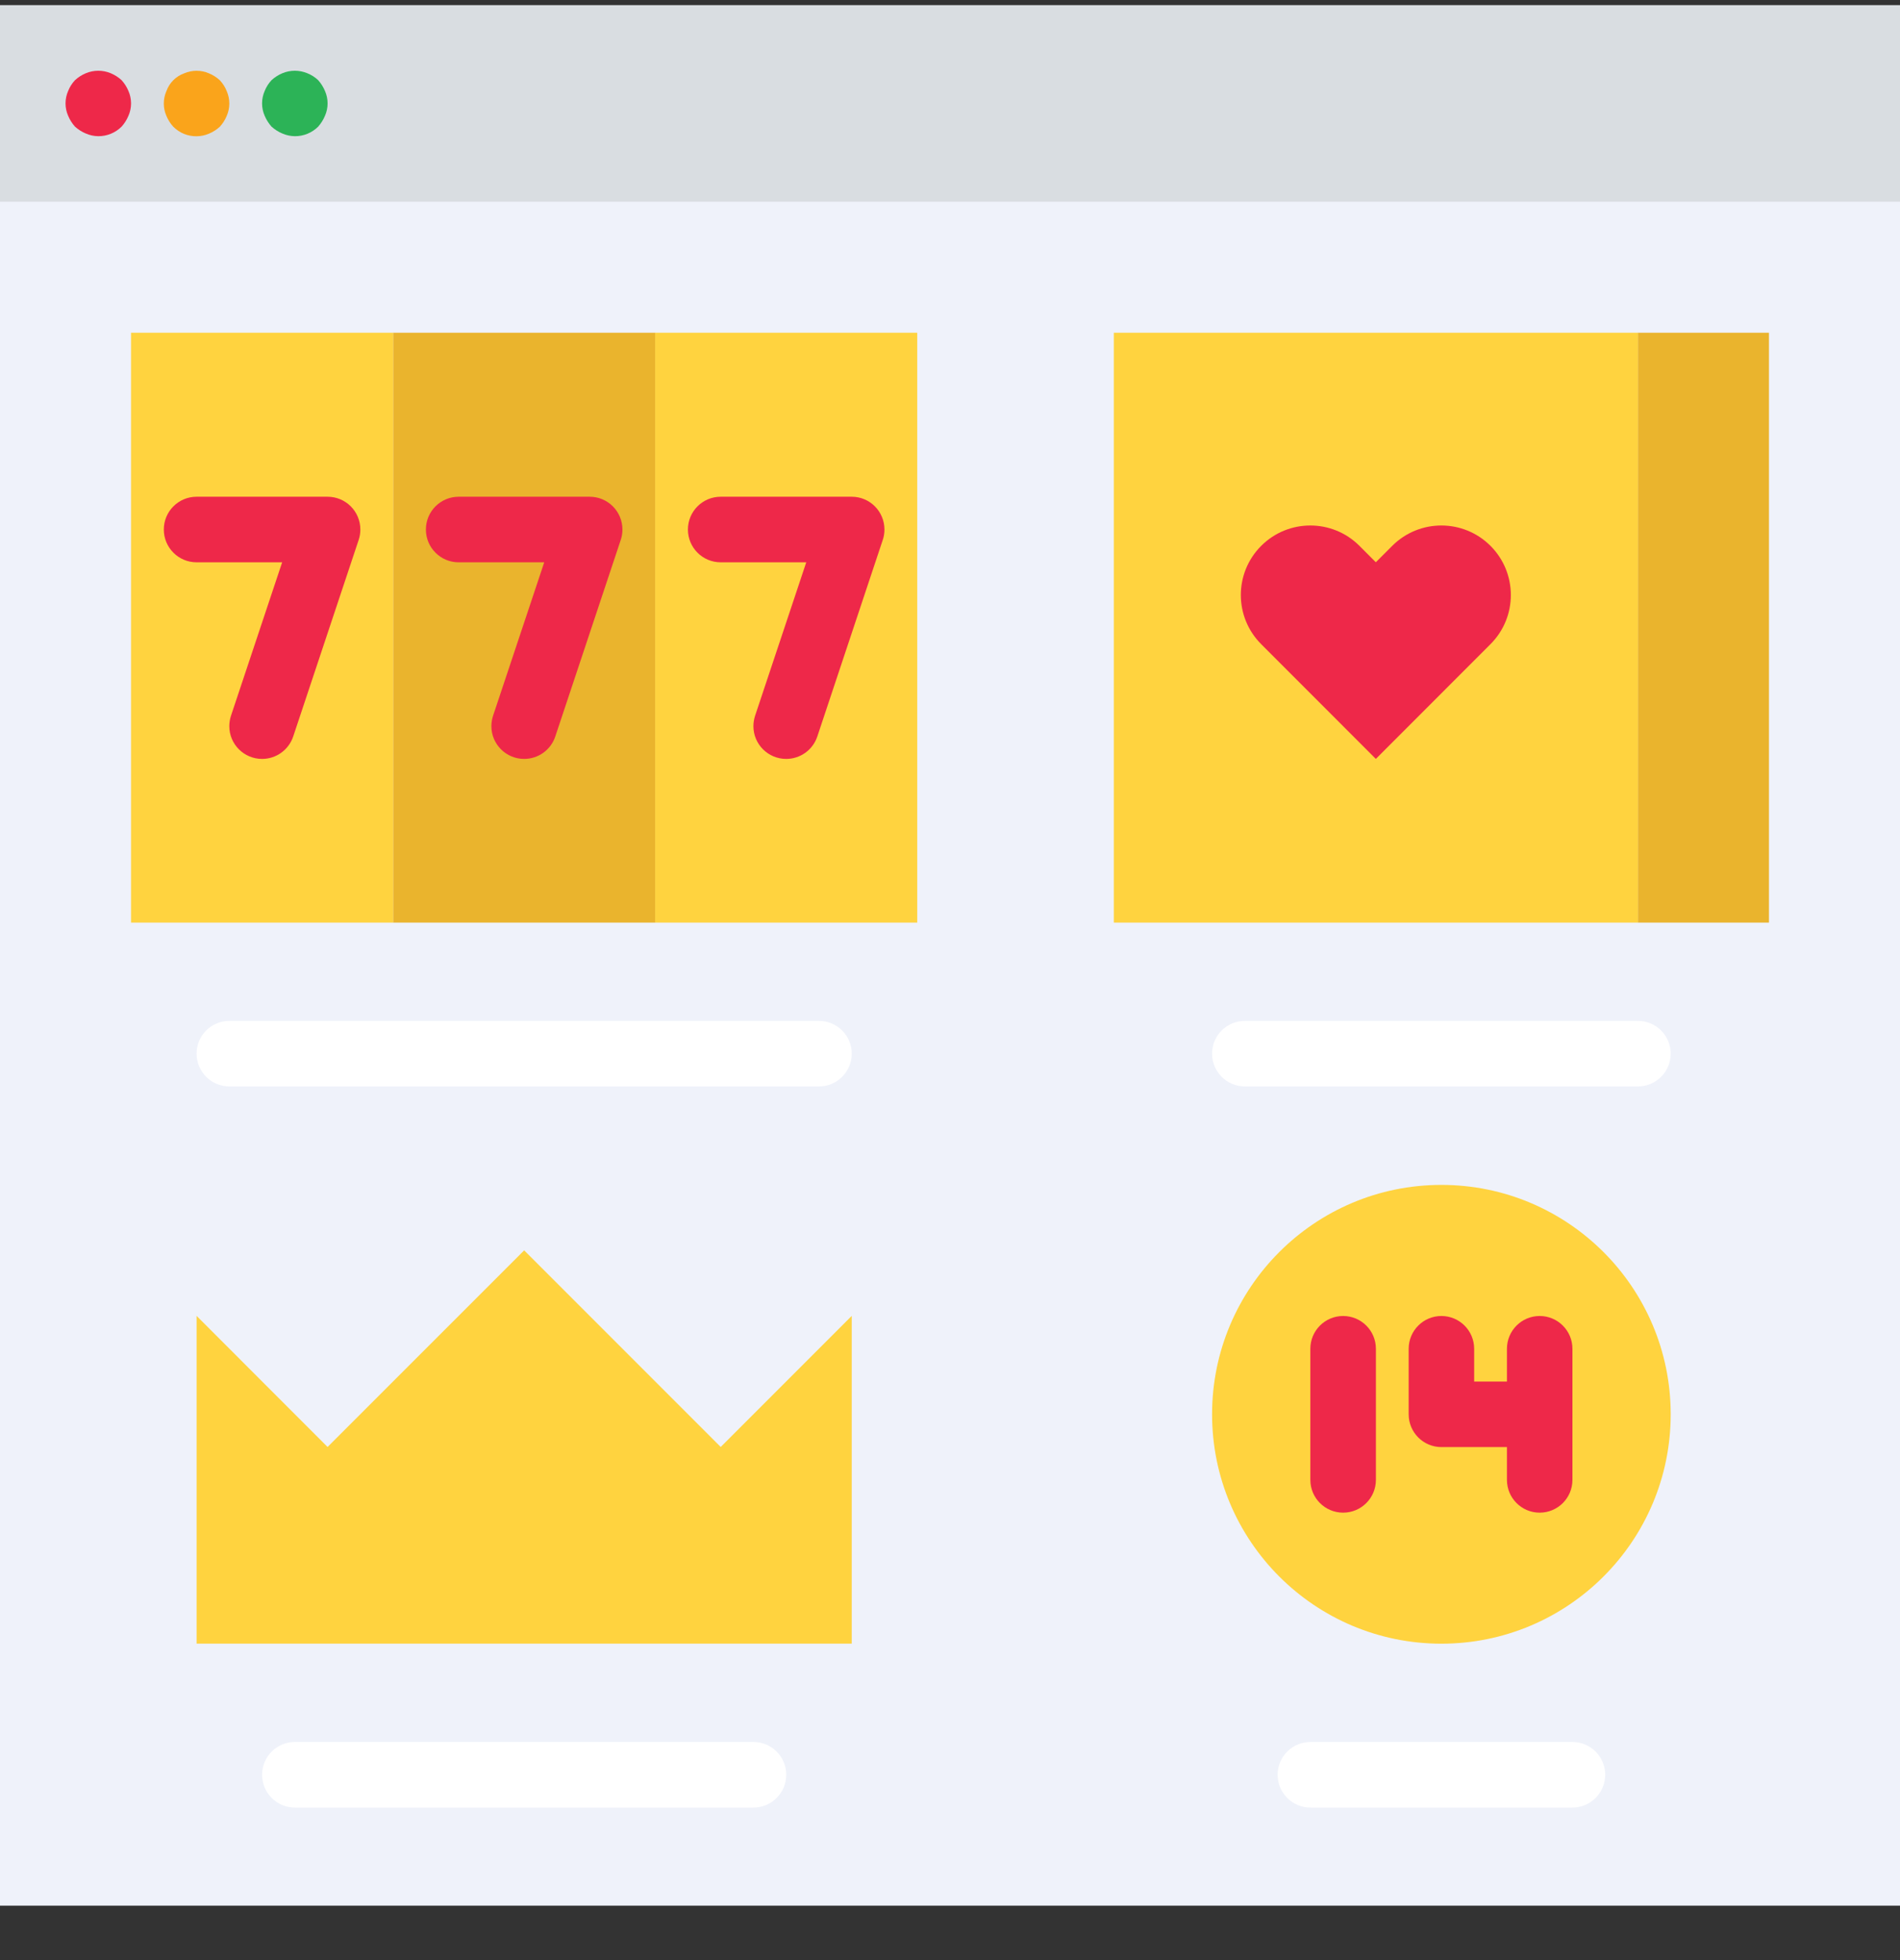
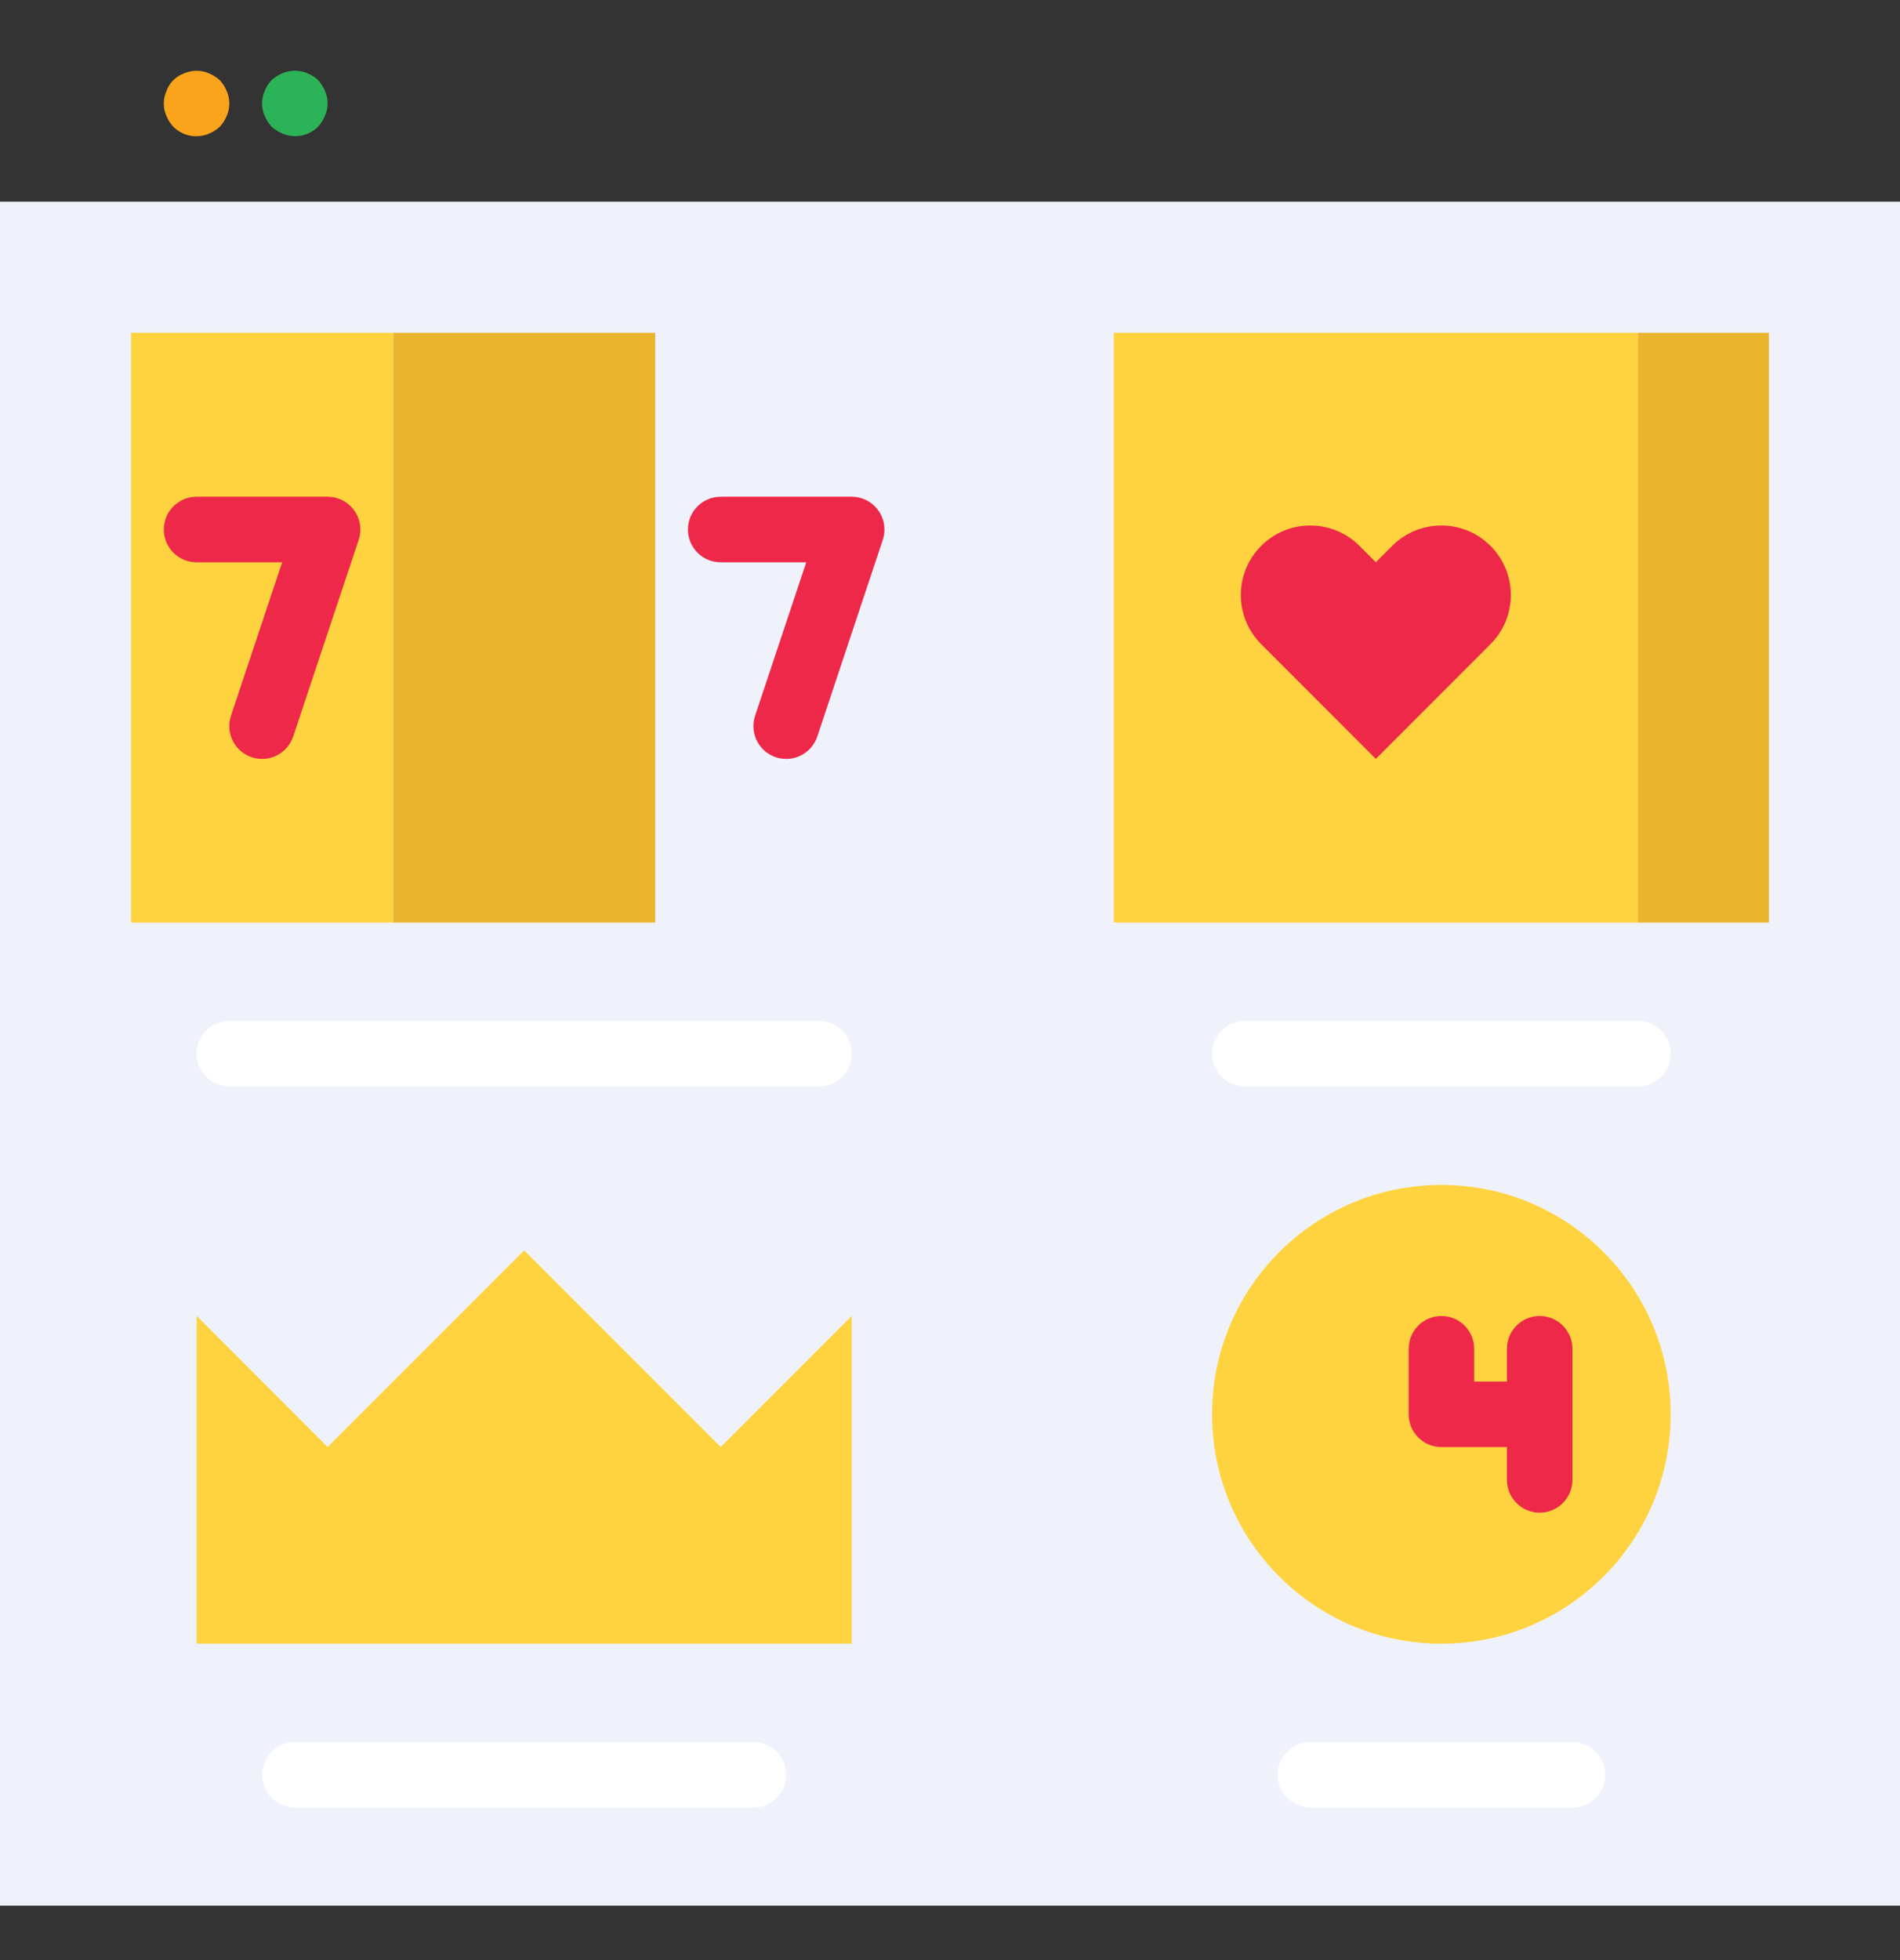
<svg xmlns="http://www.w3.org/2000/svg" width="32" height="33" viewBox="0 0 32 33" fill="none">
  <rect x="0" y="0" width="32" height="33" fill="#333333" stroke="none" />
  <g clip-path="url(#clip0_345_9348)">
-     <path d="M0 0.086H32V3.948H0V0.086Z" fill="#D9DDE1" />
    <path d="M0 3.395H32V32.084H0V3.395Z" fill="#EFF2FA" />
    <path d="M3.311 2.294C3.164 2.296 3.023 2.238 2.919 2.134C2.87 2.081 2.831 2.019 2.803 1.952C2.744 1.819 2.744 1.667 2.803 1.533C2.853 1.394 2.962 1.285 3.101 1.235C3.235 1.177 3.386 1.177 3.52 1.235C3.587 1.263 3.649 1.302 3.702 1.351C3.752 1.404 3.791 1.465 3.818 1.533C3.877 1.667 3.877 1.819 3.818 1.952C3.79 2.019 3.751 2.081 3.702 2.134C3.649 2.183 3.587 2.222 3.52 2.25C3.454 2.279 3.383 2.293 3.311 2.294Z" fill="#FAA41B" />
    <path d="M4.966 2.293C4.894 2.292 4.823 2.277 4.756 2.248C4.689 2.22 4.628 2.181 4.574 2.133C4.526 2.079 4.486 2.017 4.458 1.95C4.399 1.817 4.399 1.665 4.458 1.531C4.485 1.464 4.524 1.402 4.574 1.349C4.628 1.3 4.689 1.261 4.756 1.233C4.89 1.177 5.041 1.177 5.175 1.233C5.243 1.26 5.305 1.299 5.358 1.349C5.406 1.403 5.445 1.464 5.473 1.531C5.532 1.665 5.532 1.817 5.473 1.95C5.445 2.017 5.406 2.079 5.358 2.133C5.254 2.236 5.113 2.294 4.966 2.293Z" fill="#2CB357" />
-     <path d="M1.655 2.293C1.583 2.292 1.512 2.277 1.446 2.248C1.379 2.22 1.317 2.181 1.264 2.133C1.215 2.079 1.176 2.017 1.148 1.95C1.089 1.817 1.089 1.665 1.148 1.531C1.174 1.464 1.214 1.402 1.264 1.349C1.317 1.3 1.379 1.261 1.446 1.233C1.58 1.177 1.731 1.177 1.865 1.233C1.932 1.261 1.993 1.3 2.047 1.349C2.096 1.403 2.135 1.464 2.163 1.531C2.222 1.665 2.222 1.817 2.163 1.95C2.135 2.017 2.096 2.079 2.047 2.133C1.943 2.236 1.802 2.294 1.655 2.293Z" fill="#EE2849" />
    <path d="M6.621 5.602H11.035V15.533H6.621V5.602Z" fill="#EAB42D" />
-     <path d="M11.034 5.602H15.448V15.533H11.034V5.602Z" fill="#FFD33F" />
    <path d="M2.207 5.602H6.621V15.533H2.207V5.602Z" fill="#FFD33F" />
    <path d="M13.793 18.291H3.862C3.558 18.291 3.311 18.044 3.311 17.739C3.311 17.434 3.558 17.188 3.862 17.188H13.793C14.098 17.188 14.345 17.434 14.345 17.739C14.345 18.044 14.098 18.291 13.793 18.291Z" fill="white" />
    <path d="M4.414 12.777C4.109 12.777 3.862 12.53 3.862 12.226C3.862 12.166 3.872 12.107 3.89 12.051L4.752 9.467H3.311C3.006 9.467 2.759 9.22 2.759 8.915C2.759 8.61 3.006 8.363 3.311 8.363H5.517C5.822 8.363 6.069 8.61 6.069 8.915C6.069 8.974 6.06 9.033 6.041 9.089L4.938 12.4C4.862 12.625 4.652 12.777 4.414 12.777Z" fill="#EE2849" />
-     <path d="M8.828 12.777C8.523 12.777 8.276 12.53 8.276 12.226C8.276 12.166 8.286 12.107 8.304 12.051L9.166 9.467H7.725C7.42 9.467 7.173 9.22 7.173 8.915C7.173 8.61 7.42 8.363 7.725 8.363H9.931C10.236 8.363 10.483 8.61 10.483 8.915C10.483 8.974 10.474 9.033 10.455 9.089L9.352 12.4C9.277 12.625 9.066 12.777 8.828 12.777Z" fill="#EE2849" />
    <path d="M13.241 12.777C12.936 12.777 12.689 12.53 12.689 12.226C12.689 12.166 12.699 12.107 12.717 12.051L13.579 9.467H12.138C11.833 9.467 11.586 9.22 11.586 8.915C11.586 8.61 11.833 8.363 12.138 8.363H14.345C14.649 8.363 14.896 8.61 14.896 8.915C14.896 8.974 14.887 9.033 14.868 9.089L13.765 12.4C13.69 12.625 13.479 12.777 13.241 12.777Z" fill="#EE2849" />
    <path d="M27.586 5.602H29.793V15.533H27.586V5.602Z" fill="#EAB42D" />
    <path d="M27.587 18.291H20.966C20.661 18.291 20.414 18.044 20.414 17.739C20.414 17.434 20.661 17.188 20.966 17.188H27.587C27.891 17.188 28.138 17.434 28.138 17.739C28.138 18.044 27.891 18.291 27.587 18.291Z" fill="white" />
    <path d="M18.759 5.602H27.586V15.533H18.759V5.602Z" fill="#FFD33F" />
    <path d="M21.241 9.19C21.698 8.733 22.439 8.733 22.896 9.19L23.172 9.466L23.448 9.19C23.905 8.733 24.646 8.733 25.103 9.19C25.56 9.647 25.56 10.388 25.103 10.845L23.172 12.777L21.241 10.845C20.784 10.388 20.784 9.647 21.241 9.19Z" fill="#EE2849" />
    <path d="M24.276 27.673C26.409 27.673 28.138 25.944 28.138 23.811C28.138 21.678 26.409 19.949 24.276 19.949C22.143 19.949 20.414 21.678 20.414 23.811C20.414 25.944 22.143 27.673 24.276 27.673Z" fill="#FFD33F" />
    <path d="M26.483 30.432H22.069C21.765 30.432 21.518 30.184 21.518 29.88C21.518 29.575 21.765 29.328 22.069 29.328H26.483C26.788 29.328 27.035 29.575 27.035 29.88C27.035 30.184 26.788 30.432 26.483 30.432Z" fill="white" />
-     <path d="M22.621 25.467C22.316 25.467 22.069 25.22 22.069 24.915V22.708C22.069 22.403 22.316 22.156 22.621 22.156C22.926 22.156 23.173 22.403 23.173 22.708V24.915C23.173 25.22 22.926 25.467 22.621 25.467Z" fill="#EE2849" />
    <path d="M25.931 24.363H24.276C23.972 24.363 23.725 24.116 23.725 23.811V22.708C23.725 22.403 23.972 22.156 24.276 22.156C24.581 22.156 24.828 22.403 24.828 22.708V23.26H25.931C26.236 23.26 26.483 23.507 26.483 23.811C26.483 24.116 26.236 24.363 25.931 24.363Z" fill="#EE2849" />
    <path d="M25.931 25.467C25.627 25.467 25.38 25.22 25.38 24.915V22.708C25.38 22.403 25.627 22.156 25.931 22.156C26.236 22.156 26.483 22.403 26.483 22.708V24.915C26.483 25.22 26.236 25.467 25.931 25.467Z" fill="#EE2849" />
    <path d="M3.311 27.672V22.154L5.517 24.361L8.828 21.051L12.138 24.361L14.345 22.154V27.672H3.311Z" fill="#FFD33F" />
    <path d="M12.69 30.432H4.966C4.661 30.432 4.414 30.184 4.414 29.88C4.414 29.575 4.661 29.328 4.966 29.328H12.69C12.995 29.328 13.242 29.575 13.242 29.88C13.242 30.184 12.995 30.432 12.69 30.432Z" fill="white" />
  </g>
  <defs>
    <clipPath id="clip0_345_9348">
      <rect width="32" height="32" fill="white" transform="translate(0 0.086)" />
    </clipPath>
  </defs>
</svg>